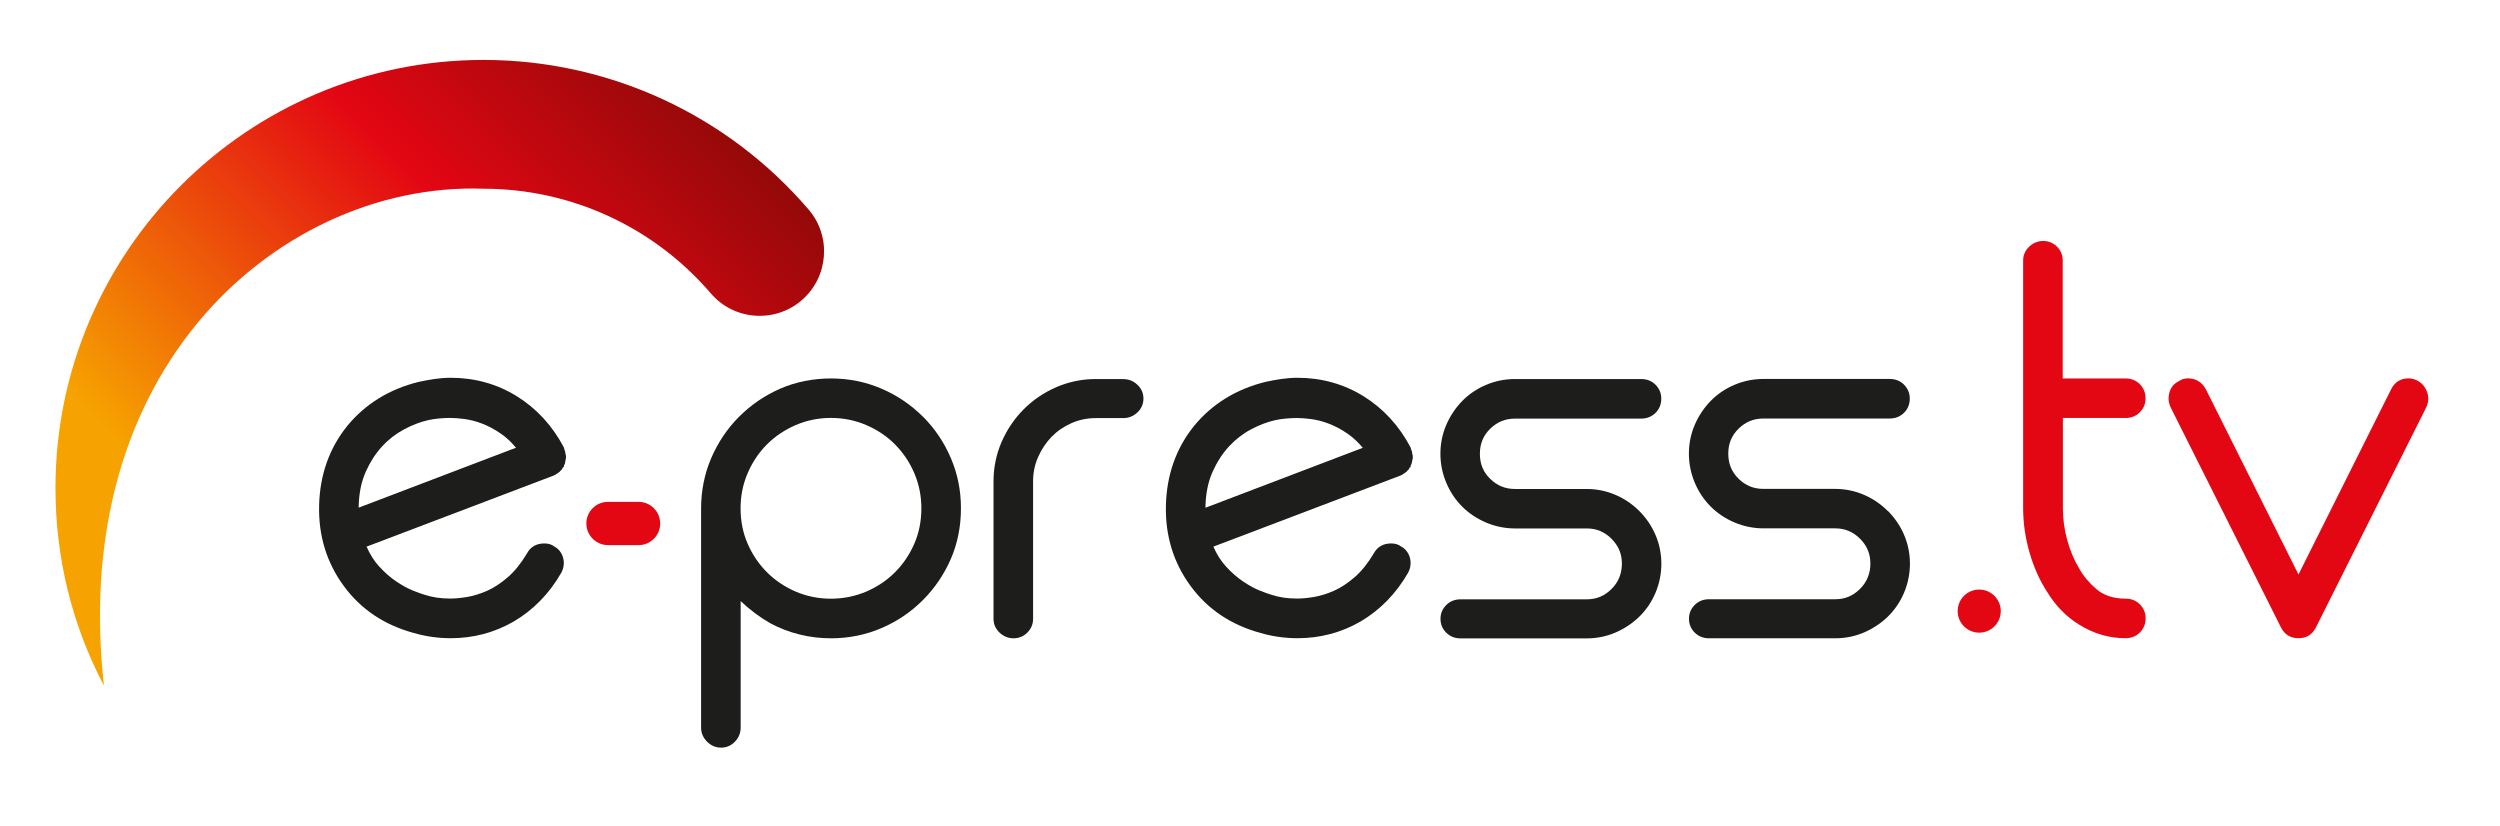
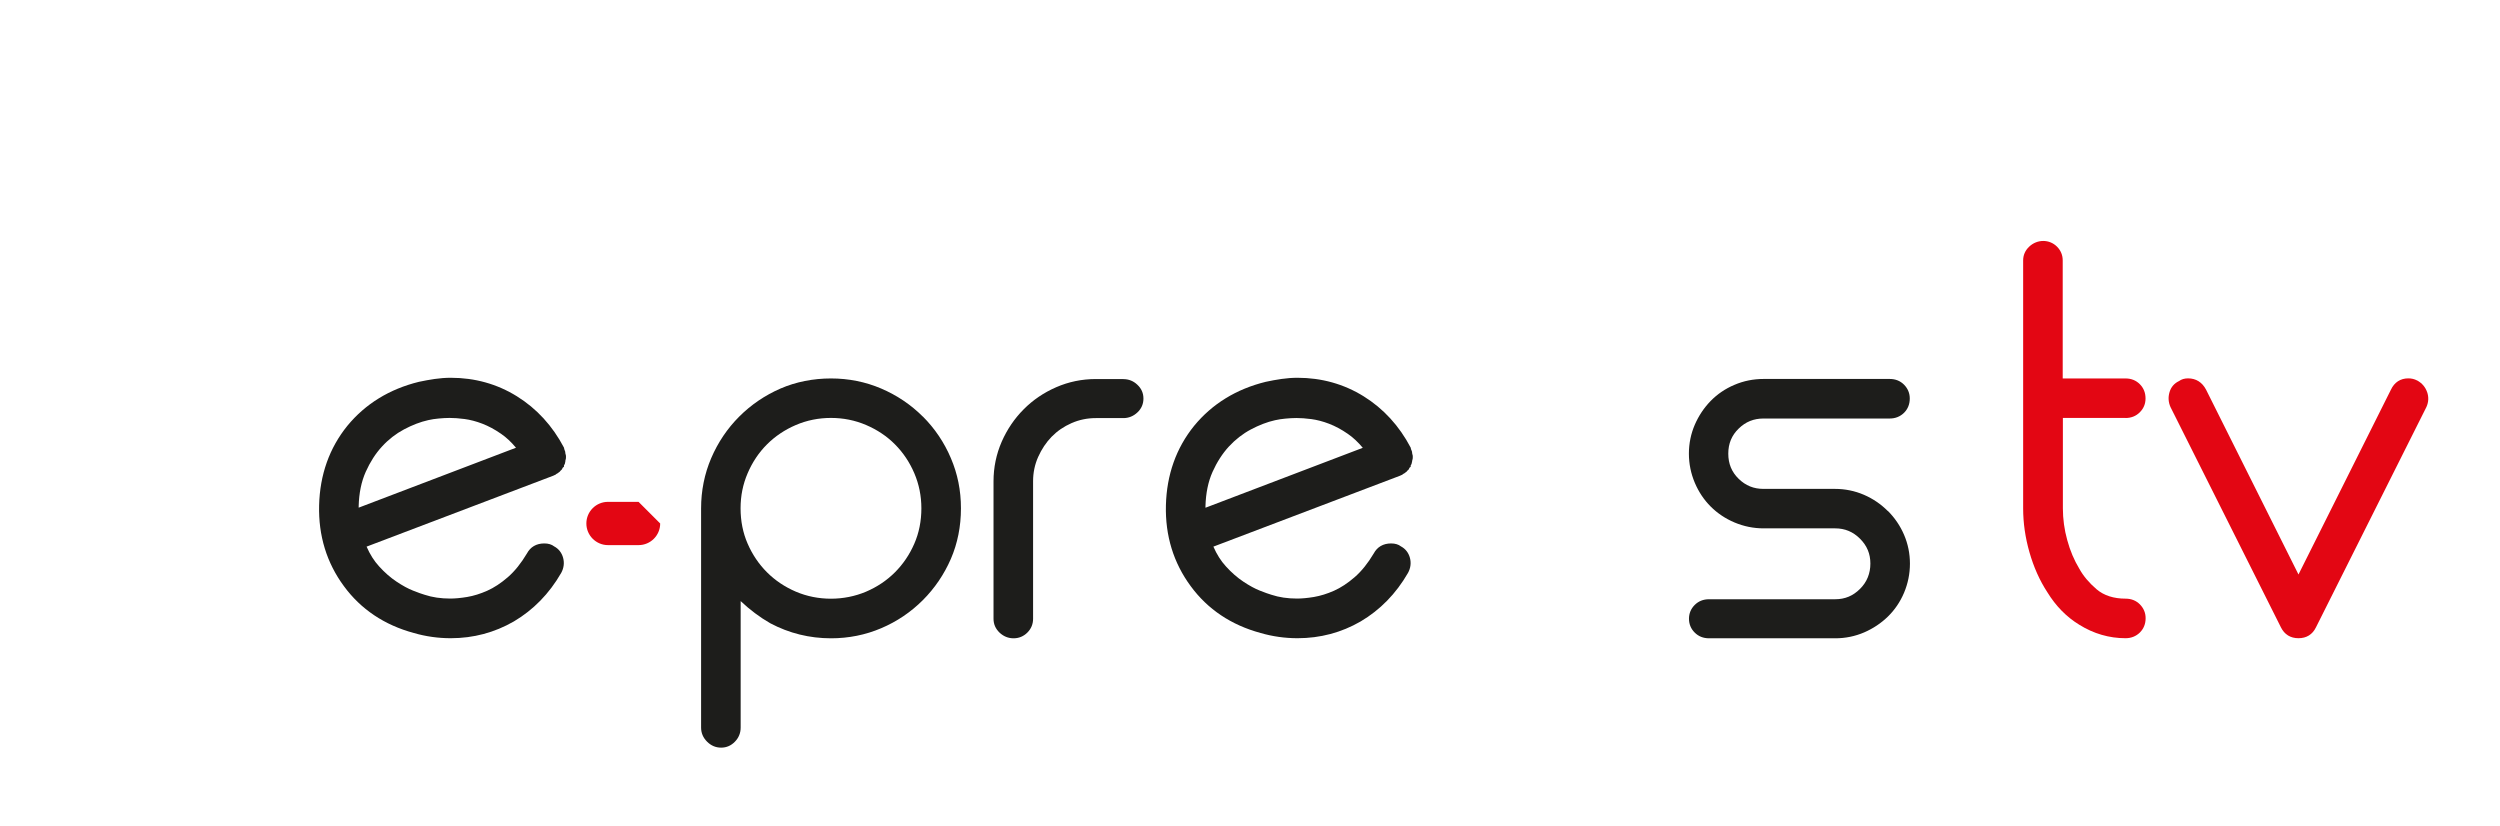
<svg xmlns="http://www.w3.org/2000/svg" id="Layer_1" viewBox="0 0 297 98.12">
  <defs>
    <style>
      .cls-1 {
        fill: url(#linear-gradient);
      }

      .cls-2 {
        fill: #1d1d1b;
      }

      .cls-3 {
        fill: #e30613;
      }
    </style>
    <linearGradient id="linear-gradient" x1="24.54" y1="62.7" x2="99" y2="-11.76" gradientUnits="userSpaceOnUse">
      <stop offset="0" stop-color="#f6a200" />
      <stop offset=".45" stop-color="#e30613" />
      <stop offset="1" stop-color="#4c0c00" />
    </linearGradient>
  </defs>
-   <path class="cls-1" d="M96.06,24.89c-9.68-11.29-23.76-17.77-38.62-17.77C29.4,7.12,6.59,29.93,6.59,57.97c0,8.31,1.97,16.29,5.76,23.49-1.9-16.89,1.92-31.94,11.11-43.09,8.61-10.44,21.33-16.4,34.01-15.95,10.38.01,20.21,4.54,26.97,12.43,1.33,1.55,3.18,2.49,5.22,2.65,2.04.15,4.02-.49,5.57-1.82,3.2-2.75,3.58-7.59.83-10.79Z" />
  <g>
    <path class="cls-2" d="M67.17,53.9c0-.17-.03-.31-.09-.42,0-.03-.02-.07-.04-.11l-.04-.19c-1.36-2.59-3.24-4.64-5.59-6.1-2.35-1.46-4.99-2.2-7.86-2.2-.64,0-1.27.05-1.9.14-.61.09-1.23.2-1.88.34-3.5.86-6.36,2.62-8.5,5.22-2.14,2.64-3.27,5.82-3.36,9.46-.09,3.59.9,6.83,2.95,9.6,2.01,2.74,4.8,4.61,8.3,5.56,1.41.41,2.89.62,4.39.62,2.69,0,5.2-.67,7.49-1.99,2.32-1.37,4.21-3.3,5.63-5.77.31-.57.39-1.17.23-1.78-.16-.61-.54-1.09-1.07-1.37-.29-.23-.69-.35-1.17-.35-.94,0-1.65.42-2.06,1.19-.69,1.16-1.45,2.11-2.27,2.82-.82.71-1.64,1.25-2.45,1.61-.81.36-1.61.61-2.38.74-.78.13-1.46.19-2.01.19-1.12,0-2.14-.15-3.04-.45-.31-.09-.77-.25-1.37-.49-.59-.23-1.25-.59-1.97-1.07-.71-.47-1.41-1.08-2.07-1.81-.59-.64-1.09-1.43-1.49-2.35l22.19-8.43.1-.05c.1-.02.19-.08.25-.15l.15-.08.13-.1c.09-.05.17-.12.24-.23.14-.1.2-.21.22-.31l.17-.15v-.16l.11-.18v-.06c.04-.1.06-.22.06-.33.06-.14.07-.3.07-.44,0-.15-.02-.27-.06-.34,0,0,0-.02,0-.06ZM59.52,51.53c.63.43,1.22.99,1.78,1.66l-18.69,7.12v-.18c.04-1.55.32-2.92.84-4.08.52-1.16,1.17-2.18,1.94-3.01.77-.84,1.65-1.52,2.61-2.03.96-.51,1.93-.89,2.88-1.1.39-.09.8-.15,1.23-.19.44-.04.87-.07,1.3-.07.52,0,1.12.04,1.79.13.66.09,1.36.27,2.09.55.73.28,1.48.68,2.23,1.2Z" />
    <path class="cls-2" d="M109.63,49.49c-1.41-1.41-3.07-2.53-4.94-3.33-1.87-.8-3.88-1.2-5.97-1.2s-4.16.4-6,1.2c-1.84.8-3.49,1.92-4.9,3.33-1.41,1.41-2.53,3.07-3.33,4.94-.8,1.87-1.2,3.88-1.2,5.97v26.04c0,.64.24,1.2.71,1.67.47.47,1.03.71,1.67.71s1.19-.24,1.65-.72c.45-.47.67-1.03.67-1.66v-15.03c1.09,1.03,2.27,1.92,3.53,2.64,2.23,1.18,4.65,1.78,7.2,1.78,2.09,0,4.1-.4,5.97-1.2,1.86-.79,3.52-1.91,4.94-3.33,1.41-1.41,2.53-3.06,3.33-4.9.8-1.85,1.2-3.87,1.2-6.01s-.4-4.1-1.2-5.97c-.79-1.86-1.91-3.52-3.33-4.94ZM109.46,60.39c0,1.5-.28,2.92-.84,4.2-.56,1.29-1.33,2.43-2.3,3.4-.97.97-2.12,1.74-3.43,2.3-2.61,1.11-5.73,1.12-8.34,0-1.31-.56-2.46-1.33-3.43-2.3-.97-.97-1.74-2.11-2.3-3.4-.56-1.28-.84-2.7-.84-4.2s.28-2.86.84-4.17c.56-1.31,1.33-2.46,2.3-3.43.96-.96,2.12-1.74,3.43-2.3,1.31-.56,2.71-.84,4.17-.84s2.86.28,4.17.84c1.31.56,2.47,1.33,3.43,2.3.97.97,1.74,2.12,2.3,3.43.56,1.31.84,2.71.84,4.17Z" />
    <path class="cls-2" d="M133.46,45.03h-3.28c-1.65,0-3.23.33-4.7.97-1.47.64-2.77,1.52-3.86,2.62-1.1,1.1-1.98,2.4-2.62,3.86-.64,1.47-.97,3.05-.97,4.7v16.33c0,.64.24,1.19.72,1.65.47.44,1.03.67,1.66.67s1.19-.23,1.64-.68c.45-.45.68-1,.68-1.64v-16.33c0-1.02.2-1.99.6-2.89.41-.92.94-1.72,1.6-2.4.65-.67,1.45-1.22,2.36-1.62.91-.4,1.88-.6,2.89-.6h3.28c.63,0,1.19-.23,1.66-.67.48-.45.72-1,.72-1.65s-.24-1.19-.72-1.64c-.47-.45-1.03-.67-1.66-.67Z" />
    <path class="cls-2" d="M167.77,53.9c0-.17-.03-.31-.09-.42-.01-.03-.03-.07-.05-.11l-.04-.19c-1.36-2.59-3.24-4.64-5.59-6.1-2.35-1.46-5-2.2-7.86-2.2-.63,0-1.27.05-1.9.14-.61.09-1.23.2-1.87.34-3.5.86-6.36,2.62-8.5,5.22-2.14,2.64-3.27,5.82-3.36,9.46-.09,3.59.9,6.83,2.95,9.6,2.01,2.74,4.8,4.61,8.3,5.56,1.41.41,2.89.62,4.39.62,2.69,0,5.21-.67,7.49-1.99,2.32-1.37,4.21-3.3,5.63-5.77.31-.57.39-1.17.23-1.78-.16-.61-.54-1.09-1.07-1.37-.29-.23-.69-.35-1.17-.35-.94,0-1.65.42-2.06,1.19-.69,1.16-1.45,2.11-2.27,2.82-.82.71-1.64,1.25-2.45,1.61-.81.36-1.62.61-2.38.74-.78.13-1.46.19-2.01.19-1.12,0-2.14-.15-3.04-.45-.31-.09-.77-.25-1.37-.49-.59-.23-1.25-.59-1.97-1.07-.71-.47-1.41-1.08-2.07-1.81-.59-.64-1.09-1.43-1.49-2.35l22.19-8.43.1-.05c.1-.02.19-.08.25-.15l.15-.08.13-.1c.09-.05.17-.12.24-.23.15-.1.21-.22.22-.32,0,.02.01,0,.03-.02l.13-.11v-.16l.11-.18v-.06c.04-.1.06-.22.07-.33.06-.14.07-.29.07-.44,0-.15-.02-.27-.06-.34,0-.02,0-.04,0-.06ZM161.9,53.2l-18.69,7.12v-.18c.04-1.55.32-2.92.84-4.08.52-1.16,1.17-2.17,1.94-3.01.77-.83,1.65-1.52,2.61-2.03.96-.51,1.93-.89,2.88-1.1.39-.09.81-.15,1.23-.19.44-.04.88-.07,1.3-.07.52,0,1.12.04,1.79.13.66.09,1.36.27,2.09.55.73.28,1.48.68,2.23,1.2.63.43,1.22.99,1.78,1.66Z" />
-     <path class="cls-2" d="M179.98,49.73h14.99c.68,0,1.25-.23,1.71-.68.45-.45.68-1.02.68-1.7,0-.63-.23-1.18-.68-1.64-.45-.45-1.02-.68-1.7-.68h-14.99c-1.2,0-2.37.23-3.46.7-1.09.46-2.04,1.11-2.83,1.92-.79.81-1.42,1.76-1.88,2.82-.46,1.07-.7,2.22-.7,3.43s.24,2.37.7,3.46c.46,1.09,1.1,2.04,1.89,2.83.79.79,1.74,1.42,2.83,1.89,1.09.46,2.25.7,3.46.7h8.5c1.16,0,2.12.4,2.95,1.23.83.83,1.23,1.79,1.23,2.95s-.4,2.19-1.23,3.01c-.83.83-1.79,1.23-2.95,1.23h-14.99c-.68,0-1.25.23-1.7.68-.45.45-.68,1-.68,1.64s.23,1.19.68,1.64c.45.45,1.02.68,1.7.68h14.99c1.21,0,2.36-.24,3.43-.7,1.06-.46,2.01-1.09,2.82-1.88.81-.79,1.46-1.74,1.92-2.83.46-1.09.7-2.26.7-3.46s-.24-2.36-.7-3.43c-.46-1.07-1.11-2.02-1.92-2.83-.81-.81-1.76-1.46-2.83-1.92-1.07-.46-2.23-.7-3.43-.7h-8.5c-1.16,0-2.12-.39-2.95-1.2-.83-.8-1.23-1.78-1.23-2.98s.4-2.17,1.23-2.98c.83-.81,1.79-1.2,2.95-1.2Z" />
    <path class="cls-2" d="M224.26,60.7c-.81-.81-1.76-1.46-2.83-1.92-1.07-.46-2.23-.7-3.43-.7h-8.5c-1.16,0-2.12-.39-2.95-1.2-.82-.8-1.23-1.78-1.23-2.98s.4-2.17,1.23-2.98c.83-.81,1.79-1.2,2.95-1.2h14.99c.68,0,1.25-.23,1.71-.68.45-.45.68-1.02.68-1.7,0-.63-.23-1.18-.68-1.64-.45-.45-1.02-.68-1.7-.68h-14.99c-1.2,0-2.37.23-3.46.7-1.09.46-2.04,1.11-2.83,1.92-.79.81-1.42,1.76-1.88,2.82-.46,1.07-.7,2.22-.7,3.43s.24,2.37.7,3.46c.46,1.09,1.1,2.04,1.89,2.83.79.79,1.74,1.43,2.83,1.89,1.09.46,2.25.7,3.46.7h8.5c1.15,0,2.12.4,2.95,1.23.83.83,1.23,1.79,1.23,2.95s-.4,2.19-1.23,3.01c-.83.83-1.79,1.23-2.95,1.23h-14.99c-.68,0-1.25.23-1.7.68-.45.45-.68,1-.68,1.64s.23,1.19.68,1.64c.45.45,1.02.68,1.71.68h14.99c1.21,0,2.36-.24,3.43-.7,1.06-.46,2.01-1.09,2.82-1.88.81-.79,1.46-1.74,1.92-2.83.46-1.09.7-2.26.7-3.46s-.24-2.36-.7-3.43c-.46-1.07-1.11-2.02-1.92-2.83Z" />
  </g>
-   <path class="cls-3" d="M75.86,59.62h-3.63c-1.42,0-2.57,1.15-2.57,2.57s1.16,2.57,2.57,2.57h3.63c1.42,0,2.57-1.15,2.57-2.57s-1.16-2.57-2.57-2.57Z" />
+   <path class="cls-3" d="M75.86,59.62h-3.63c-1.42,0-2.57,1.15-2.57,2.57s1.16,2.57,2.57,2.57h3.63c1.42,0,2.57-1.15,2.57-2.57Z" />
  <g>
    <path class="cls-3" d="M252.51,49.66c.68,0,1.25-.23,1.7-.68.45-.45.68-1,.68-1.64,0-.68-.23-1.25-.68-1.7-.45-.45-1.02-.68-1.7-.68h-7.46v-14.02c0-.63-.23-1.19-.68-1.64-.9-.9-2.35-.9-3.3,0-.48.45-.72,1.01-.72,1.64v29.45c0,1.73.25,3.48.75,5.22.5,1.75,1.21,3.35,2.12,4.74,1.01,1.65,2.29,2.95,3.8,3.87,1.7,1.06,3.55,1.6,5.49,1.6.68,0,1.25-.23,1.71-.68.45-.45.68-1.02.68-1.7,0-.63-.23-1.18-.68-1.64-.45-.45-1.02-.68-1.7-.68-1.42,0-2.58-.38-3.44-1.11-.9-.77-1.59-1.59-2.06-2.45-.6-.99-1.09-2.13-1.43-3.39-.35-1.25-.52-2.53-.52-3.78v-10.74h7.46Z" />
    <path class="cls-3" d="M288.34,46.58c-.21-.6-.6-1.06-1.18-1.38h-.01c-.32-.17-.67-.25-1.04-.25-.94,0-1.66.47-2.07,1.35l-10.98,21.95-10.98-21.96c-.46-.88-1.2-1.34-2.14-1.34-.42,0-.78.11-1.07.32-.57.27-.95.71-1.13,1.32-.18.6-.14,1.2.12,1.78l13.12,26.17c.42.84,1.13,1.28,2.08,1.28s1.66-.44,2.07-1.28l13.13-26.19c.26-.58.29-1.18.08-1.78Z" />
-     <circle class="cls-3" cx="235.13" cy="72.6" r="2.56" />
  </g>
</svg>